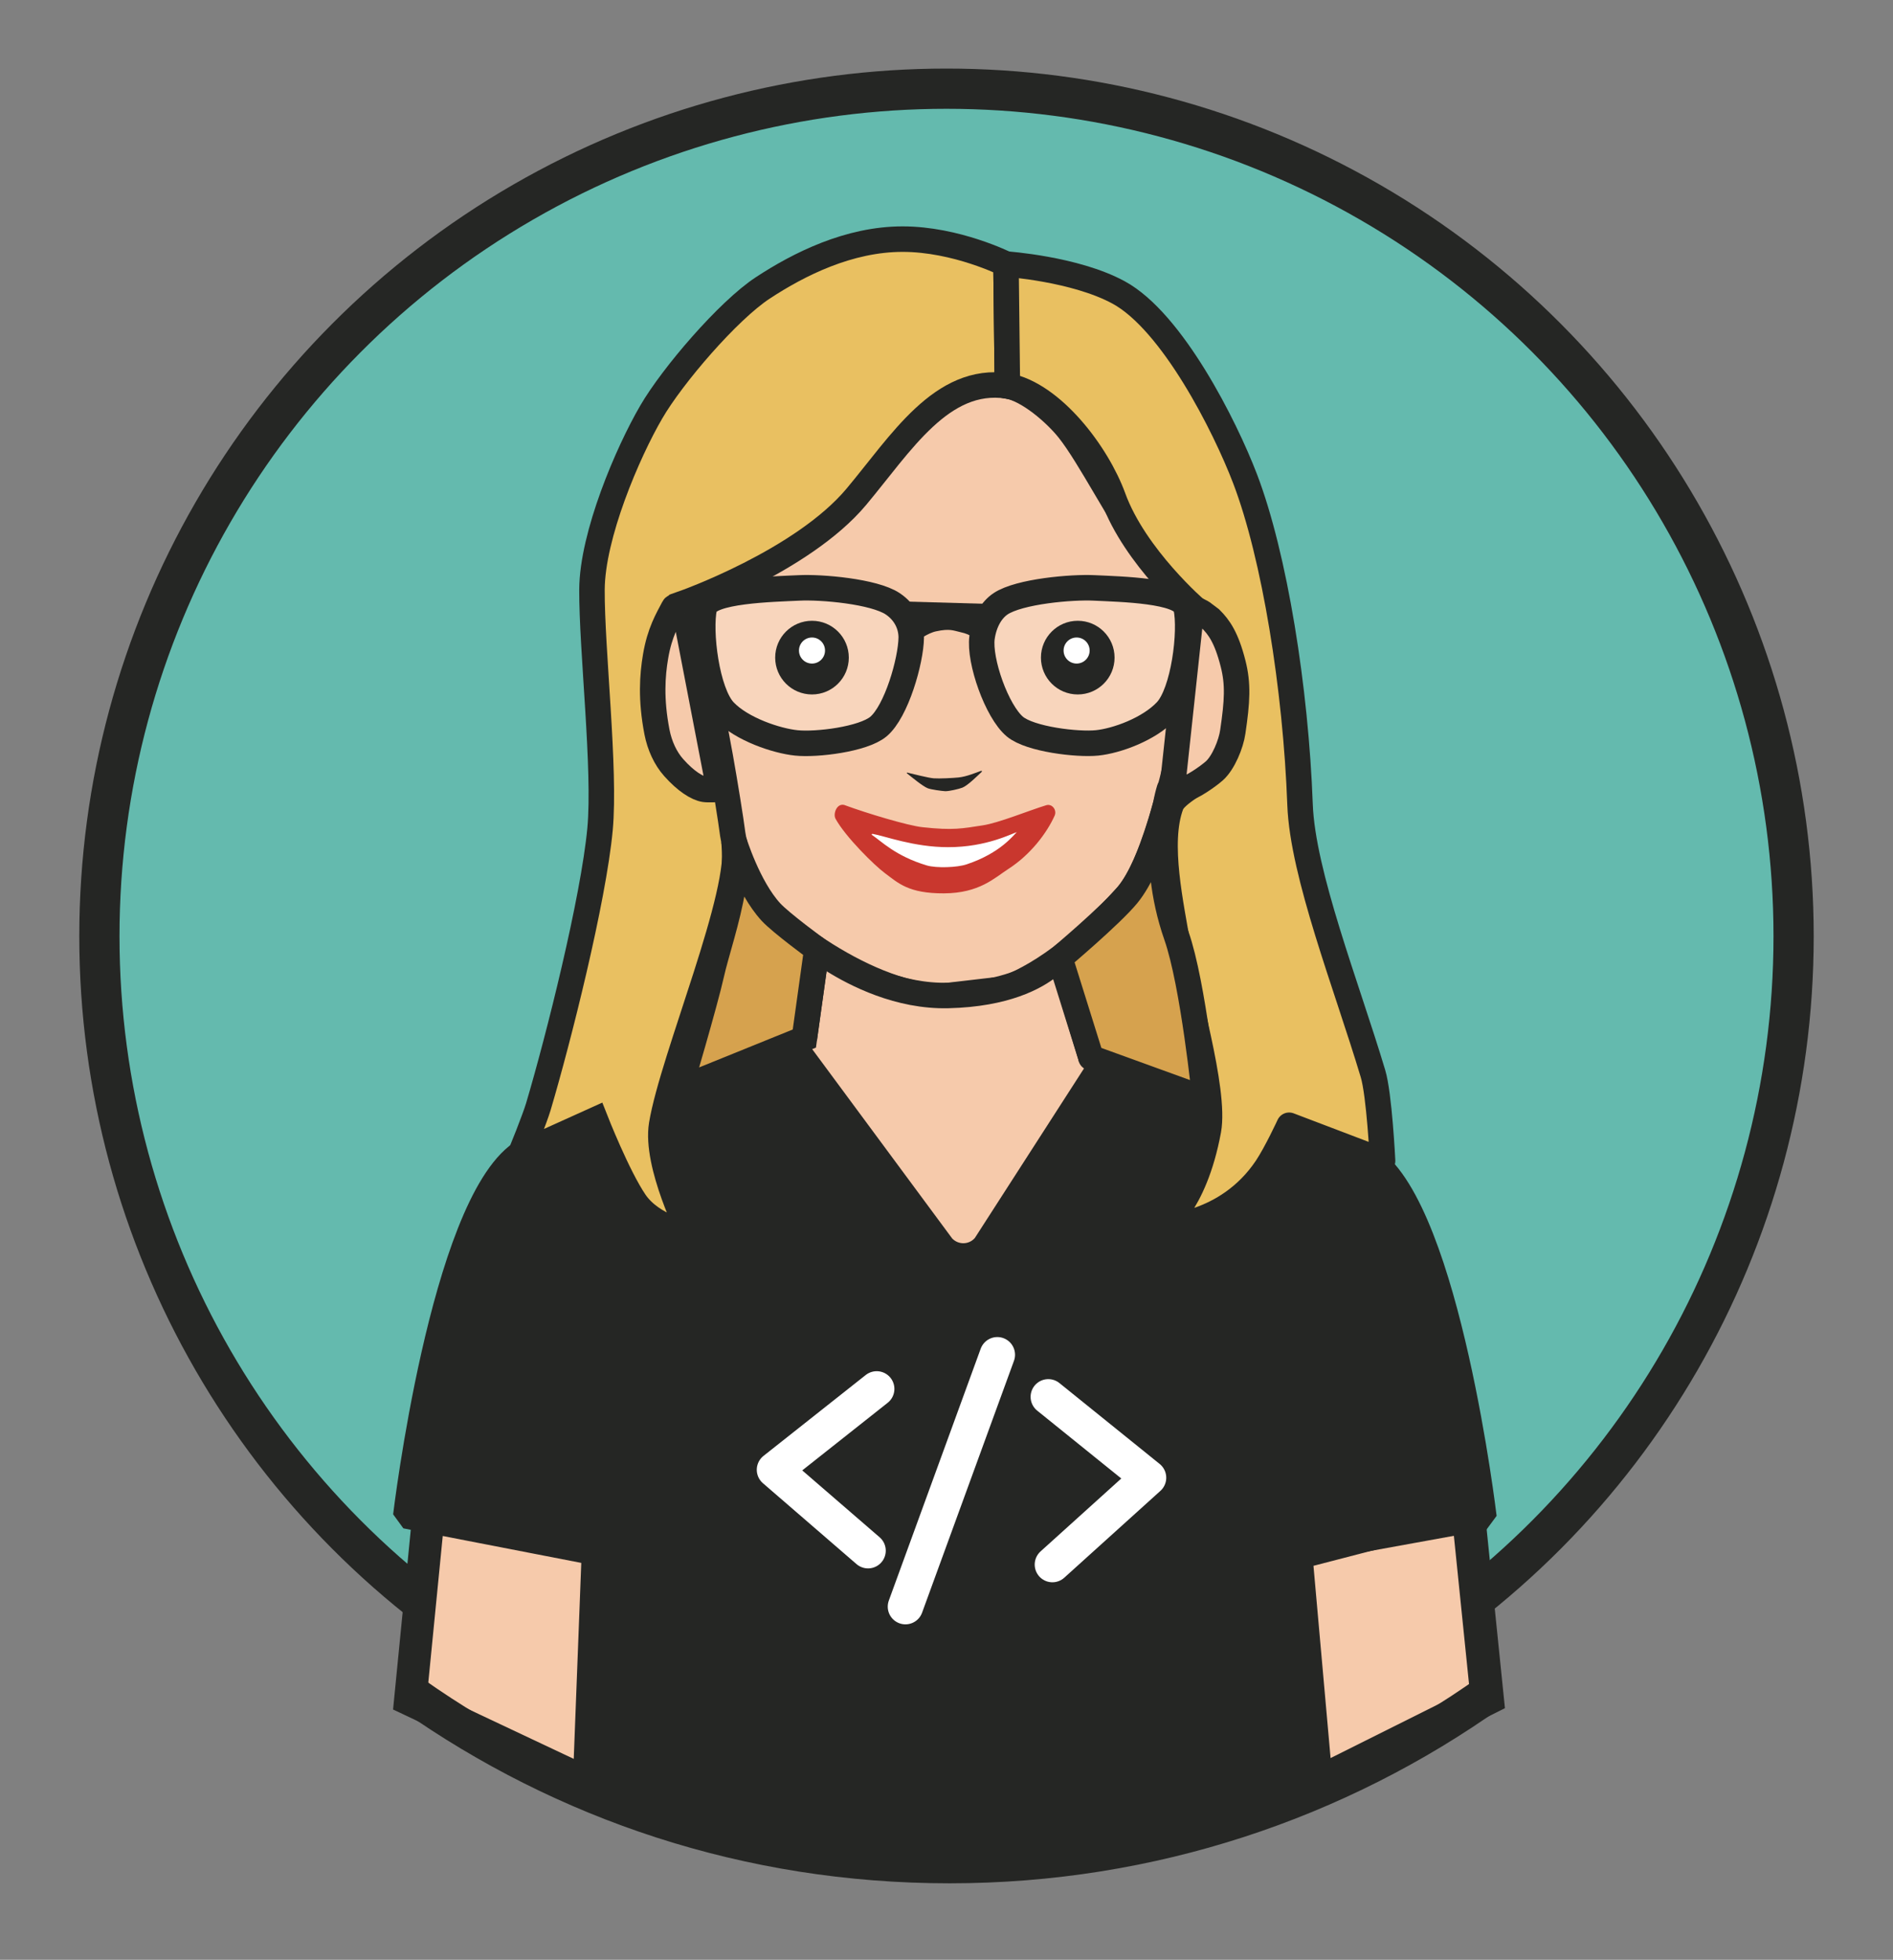
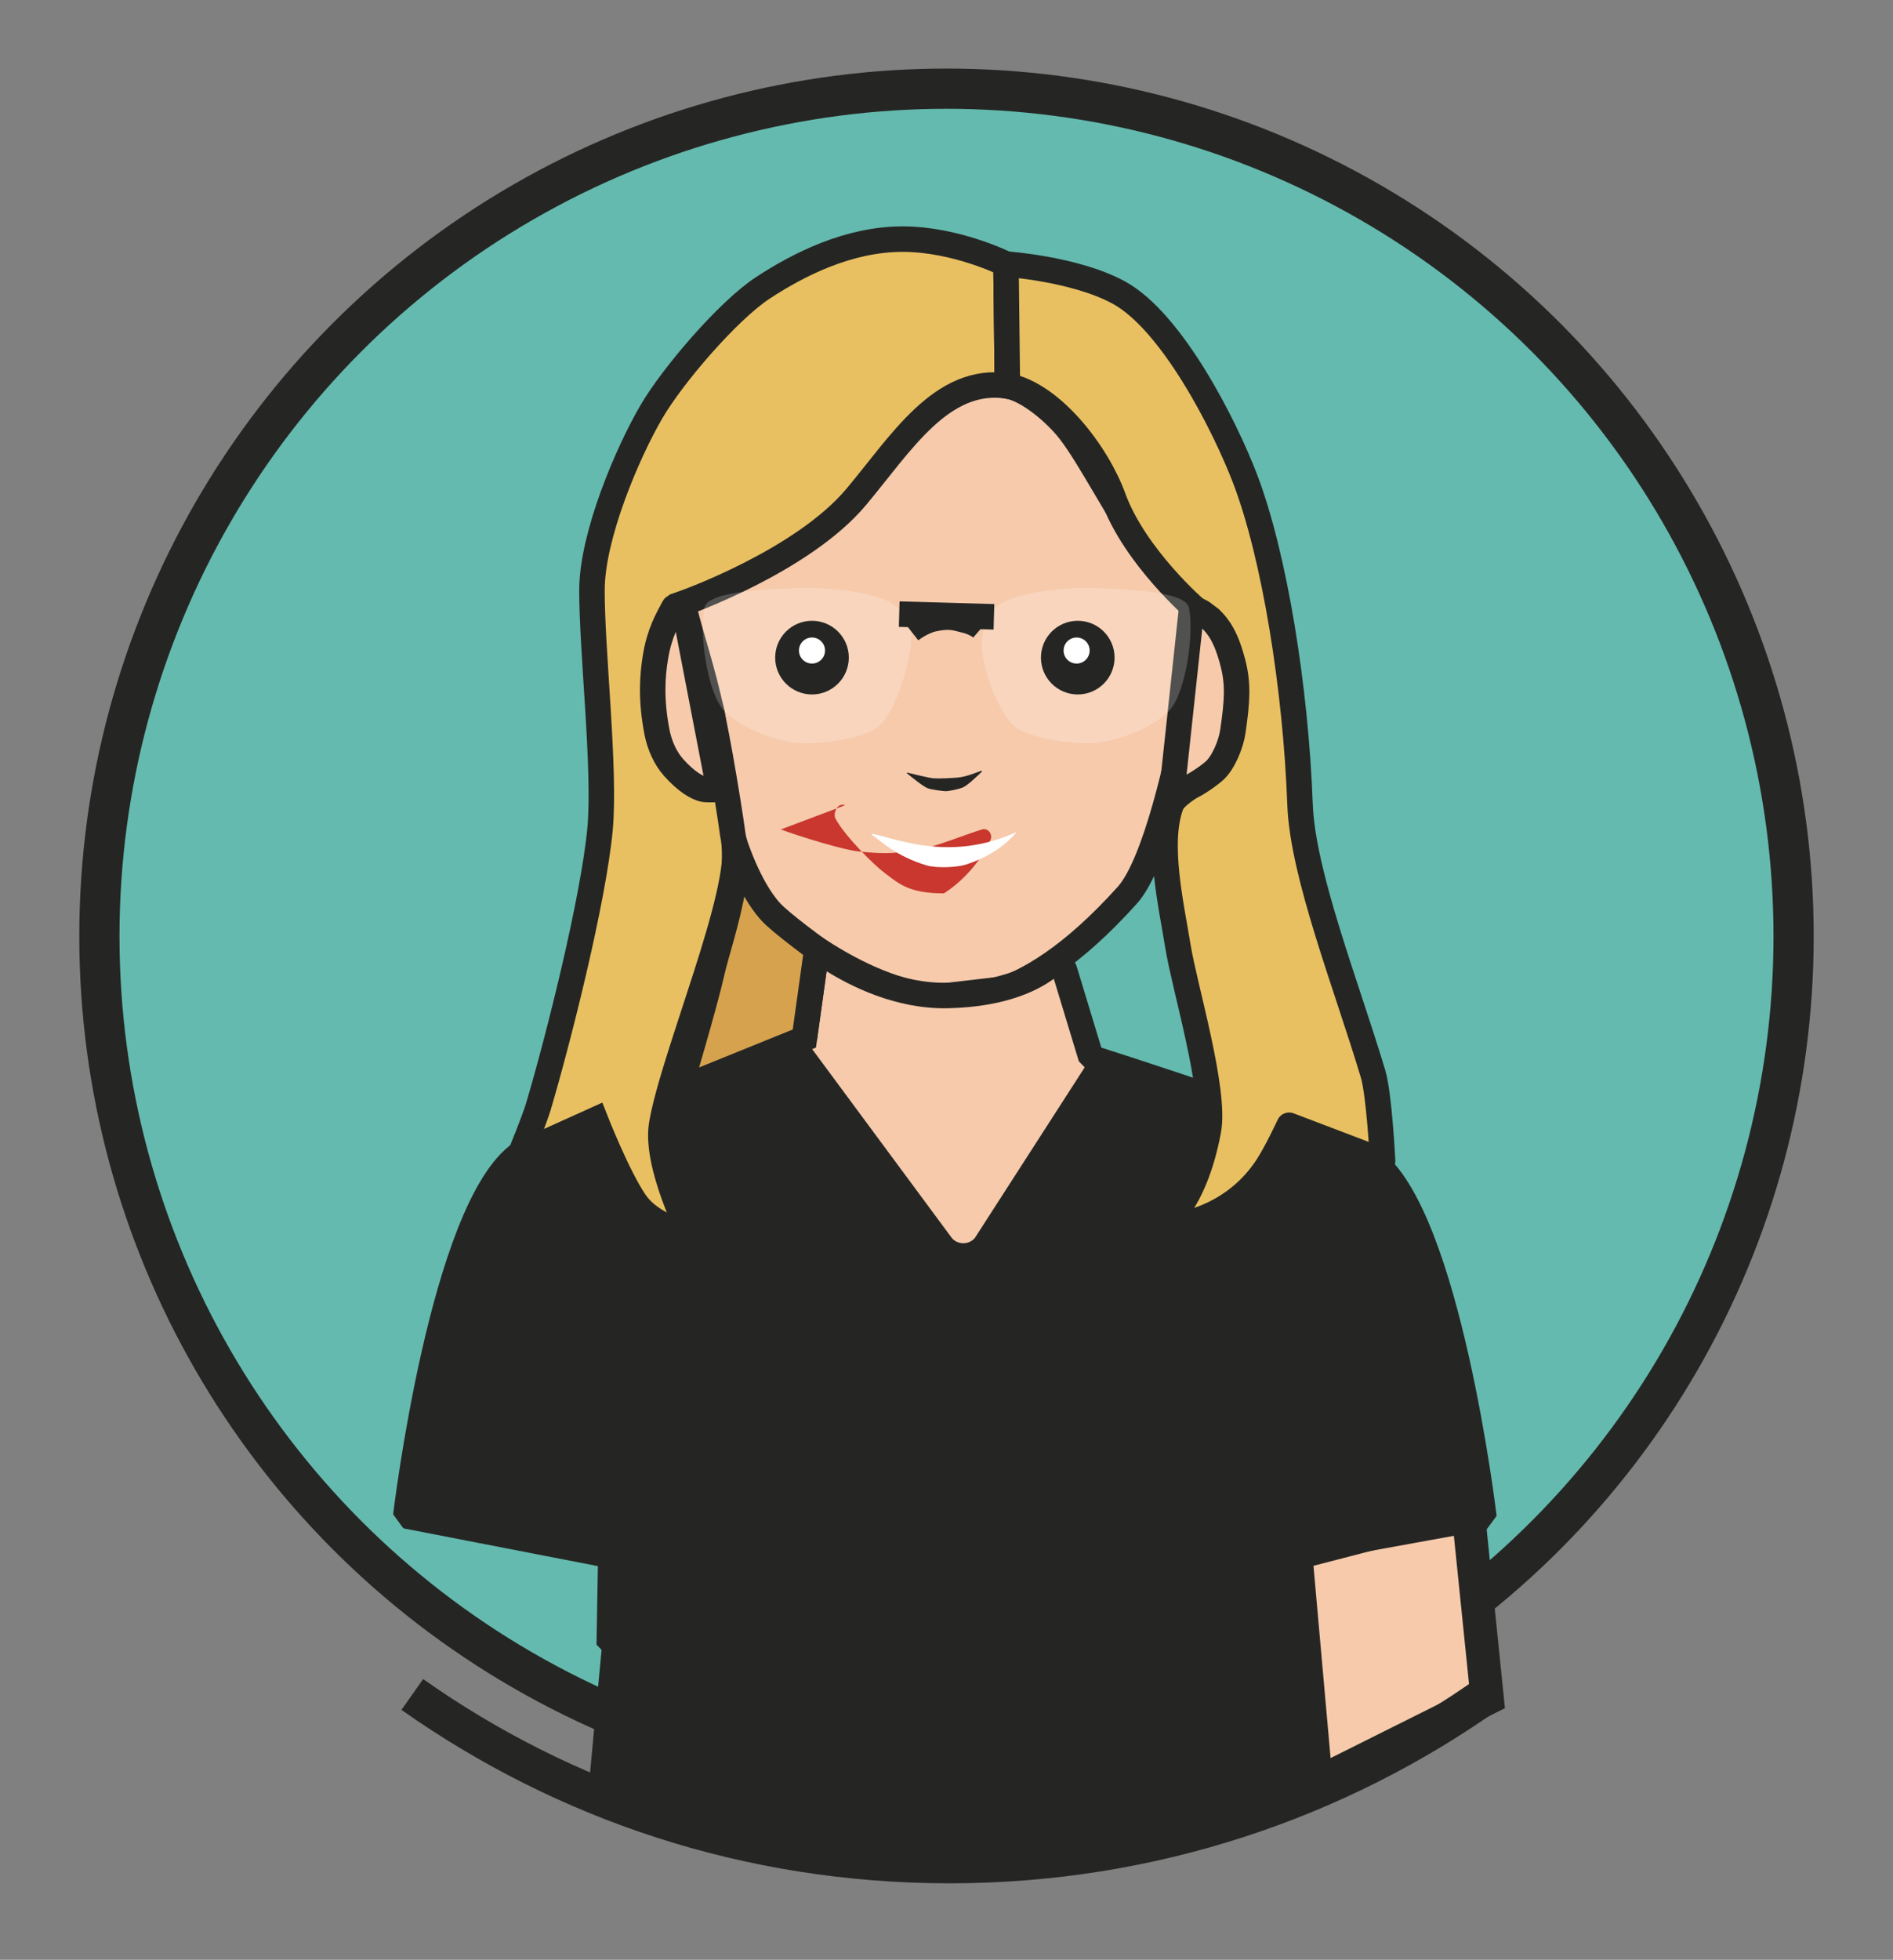
<svg xmlns="http://www.w3.org/2000/svg" id="Layer_1" viewBox="0 0 1337 1383.4">
  <rect x="0" y="0" width="1337" height="1383.4" fill="#808080" stroke="none" />
  <defs>
    <style>.st4,.st7{stroke:#252624;stroke-miterlimit:10}.st4{fill:#f6caab}.st7,.st12{fill:none}.st4,.st7{stroke-width:18px}.st12{stroke-linecap:round}.st13,.st14{fill:#fff}.st12{stroke-linejoin:round;stroke:#fff;stroke-width:25px}.st14{isolation:isolate;opacity:.2}.st15{fill:#252624}</style>
  </defs>
  <circle cx="668.5" cy="660.9" r="598.3" style="stroke:#252624;stroke-miterlimit:10;fill:#64baae;stroke-width:28.4px" />
-   <path d="m303.1 1064.9-13.3 134.9 126.2 59.5 6.6-171.6Z" style="stroke-width:22.9px;stroke:#252624;stroke-miterlimit:10;fill:#f6caab" />
  <path d="m929.6 1259.2 120.8-60.3-13.7-134-121.6 31.5Z" style="stroke:#252624;stroke-miterlimit:10;fill:#f6caab;stroke-width:23.5px" />
  <path d="M843.4 423.1c5.3 17.8-1.7 62.3-5.1 80.5-5.6 29.4-22 105.9-42 128.2-79 88-126.6 70.9-126.6 70.9s71.8-8.4 1.8 0c-47.8 5.7-123.8-46.6-148.4-81-17.4-24.4-14.6-88.7-20.2-118.1-3.5-18.2-29.7-66.4-21.3-82.9 0 0 59.4-19.3 77.9-32.9 30.2-22.2 60-59.1 93.8-96.3 23.2-25.4 47.1-21 58.2-19.1 14.7 2.5 34 19.3 43.3 31 15 18.8 36.7 62.3 51.8 81 10.4 12.9 36.9 38.7 36.9 38.7Z" class="st4" />
  <path d="m575 683.7-6.9 49.4s-172.1 61.4-200.3 81c-55.2 38.2-81.2 255.9-81.2 255.9l144.8 28.1-1.1 63 480.9.4-3.1-65 140-25.4s-25.5-214.3-79.5-252.5c-23.4-16.5-198-72-198-72L751.9 685c-1.4-4.5-6.9-6.2-10.5-3.2-9.9 8-31.2 19.9-71.6 20.9-34.9.9-65.8-15.1-81.6-25-5.2-3.3-12.2 0-13 6.1h-.2Z" style="stroke:#252624;fill:#f6caab;stroke-linejoin:bevel;stroke-width:18px;stroke-linecap:round" />
  <path d="M770.5 746.6c47.8 15.5 179.8 59.2 198 72 54.1 38.1 79.6 252.5 79.6 252.5L927 1092.8l2.7 166.4c.2 13.6-17.3 19.3-30.6 22l-126.8 32.7c-28.7 4.5-142.2 9.6-171 5.3l-154.8-33.1c-9.4-2-30.6-17.2-30.5-26.8l15.4-164.2-144.8-25.1s26-217.7 81.2-255.9c22.1-15.3 153.4-63.9 200.3-81l104.4 141.1c4.4 4.6 11.8 4.5 16-.3Z" class="st15" />
  <path d="M518.5 593.7c7 35.3-43.4 152.9-51.2 200.2-4.6 28.2 20.4 77.5 20.4 77.5s-26.9-5-39.2-23-28-58-28-58l-52.7 23.8s9.9-24.5 12.4-32.9c14.3-48.1 38.9-146 43.6-196 3.9-42.1-5.9-126.8-5.7-169.1.2-38.4 25.2-96.8 41.9-125.4 14.8-25.5 54.2-71.5 78.8-87.6 25.6-16.8 60.8-34.4 98.7-34.4s73 17.6 73 17.6l1 86c-46.5-6.8-75.1 40.6-106.7 78.3-38.3 45.7-122.3 75.2-122.3 75.2.4 2.9.1.9.9 4.3 4.2 17.9 12.7 41.8 19.4 73.5 4.2 19.6 7.9 41.4 11.1 61.1 4.1 25.5 2.7 19.5 4.5 29h.1Z" style="stroke:#252624;stroke-miterlimit:10;stroke-width:18px;fill:#e9c061" />
  <path d="M711.4 272.3c31.7 5.8 63.6 47.9 74.9 79 15.3 42 59 79.5 59 79.5 13 18.4 37.6 59.4 8.1 113.3-4.3 7.8-23.1 15.7-26.2 24-10.2 27.1.2 71.5 4.8 100.1s26.7 101.2 21.5 129.6c-10 54.1-33.5 68.5-33.5 68.5s46.3 0 74.5-42c7-10.5 16-30 16-30l66 25.1s-2.3-46.8-6.8-61.6C951 695.5 920 617.2 918.2 567.9c-3-81.8-18-175.5-38.8-229.9-14.2-37.2-51.5-111.1-89.4-131.6-30.8-16.7-79.5-20-79.5-20l1 86Z" style="stroke:#252624;stroke-width:18px;stroke-linejoin:round;fill:#e9c061" />
  <path d="m479.9 768.8 88.2-35.7 8.8-63.1s-25.3-18.5-32.4-26.2c-16.2-17.6-26.1-50.1-26.1-50.1s1.7 17.4-.8 33.1c-3.6 22.3-12 46.8-15 60.4-4.6 20.7-22.7 81.7-22.7 81.7Z" style="stroke:#252624;stroke-miterlimit:10;stroke-width:18px;fill:#d6a24e" />
-   <path d="m770.5 746.6 80.5 29.2s-8.1-81-20.1-115.3c-20.1-57.6-5-103.4-5-103.4s-10.7 51.6-29.6 74.7c-11.8 14.3-47.7 44.5-47.7 44.5l22 70.3Z" style="stroke:#252624;stroke-width:18px;stroke-linejoin:round;fill:#d6a24e" />
  <path d="M475.8 428.9c-4.3 8.2-9.9 17.3-12.8 34.6-2.2 13.1-3.5 29.9 1 53.2 1.9 9.7 6 18.6 11.8 25.1 8.6 9.7 16.6 14.6 21.8 15.4 2.5.4 10.3 0 10.3 0l-24.5-127s-6.5-3.5-7.6-1.3ZM855.1 436.9c5.8 5.8 11.1 13 15.8 31.5 3.7 14.5 3 26.5-.2 48.2-1.2 8.5-6.6 21.8-13 27.5-5 4.4-16.4 12.2-21.5 13-2.5.4-8.3 0-8.3 0l13.8-128.3s7.1 2.9 8.9 4.7Z" class="st4" />
-   <path d="M596.9 568.4c-5.7-2.1-8.7 5.9-6.8 9.5 7 12.8 27.7 33.2 35.1 38.6 9.3 6.9 16.5 14.2 41.5 14.1s35.7-10.9 45.3-17.1c15.8-10.1 27.4-25.5 32.9-37.8 1.7-3.9-1.8-8.6-6-7.3-12.2 3.7-33.4 12.5-44.8 14.2-14.4 2.2-20.7 3.7-42.6 1.3-10.4-1.1-39.5-9.9-54.7-15.5Z" style="fill:#c9372e" />
+   <path d="M596.9 568.4c-5.7-2.1-8.7 5.9-6.8 9.5 7 12.8 27.7 33.2 35.1 38.6 9.3 6.9 16.5 14.2 41.5 14.1c15.8-10.1 27.4-25.5 32.9-37.8 1.7-3.9-1.8-8.6-6-7.3-12.2 3.7-33.4 12.5-44.8 14.2-14.4 2.2-20.7 3.7-42.6 1.3-10.4-1.1-39.5-9.9-54.7-15.5Z" style="fill:#c9372e" />
  <path d="M640.9 545.3c-.4 0-.6.4-.3.6 3.1 2.5 11.1 9.1 14.6 10.5 2.2.9 10.1 2 12.5 2.1 2.8 0 9.4-1.5 12-2.5 3.8-1.5 10.5-8.2 13.7-11.2.3-.3 0-.8-.4-.7-3.7 1.3-10.2 4.1-16 4.7-3.8.4-13.6.9-17.5.6s-14.7-3.1-18.6-4Z" class="st15" />
  <path d="M497.5 428.8c-3.7 16.8 1.6 59.9 14.1 73.1 12.2 12.9 37 21.1 50.8 22.5 14.1 1.5 47.2-2.5 58-11.5 12.7-10.6 23-46.4 23.2-62.9 0-9.4-4.7-18.2-13.1-23.8-13.2-8.8-50.4-12-66.2-11.2-18.7.9-64.1 1.8-66.7 13.8ZM839.7 428.8c3.7 16.8-1.6 59.9-14.1 73.1-12.2 12.9-37 21.1-50.8 22.5s-47.2-2.5-58-11.5c-12.7-10.6-25.4-46.5-23.2-62.9 1.6-11.3 6.8-19.6 13.1-23.8 13.2-8.8 50.4-12 66.2-11.2 18.7.9 64.1 1.8 66.7 13.8Z" class="st14" />
-   <path d="M497.5 428.8c-3.7 16.8 1.6 59.9 14.1 73.1 12.2 12.9 37 21.1 50.8 22.5 14.1 1.5 47.2-2.5 58-11.5 12.7-10.6 23-46.4 23.2-62.9 0-9.4-4.7-18.2-13.1-23.8-13.2-8.8-50.4-12-66.2-11.2-18.7.9-64.1 1.8-66.7 13.8ZM837.7 428.8c3.7 16.8-1.6 59.9-14.1 73.1-12.2 12.9-35 21.1-48.8 22.5s-47.2-2.5-58-11.5c-12.7-10.6-25.4-46.5-23.2-62.9 1.6-11.3 6.8-19.6 13.1-23.8 13.2-8.8 50.4-12 66.2-11.2 18.7.9 62.1 1.8 64.7 13.8Z" class="st7" />
-   <path d="m613.1 1094.6-66.1-57.1 72.2-57.1M740.4 986l70.8 57.1-67.9 61.3M639.5 1134.1l64.9-177.8" class="st12" />
  <circle cx="761.2" cy="464.2" r="26" class="st15" />
  <circle cx="573.5" cy="464.2" r="26" class="st15" />
  <circle cx="760.4" cy="459.2" r="9.2" class="st13" />
  <circle cx="573.5" cy="459.2" r="9.2" class="st13" />
  <path d="m635.1 433.5 66.9 1.9M643 444.9s7.9-6.2 16-8c12.1-2.7 16.6-.5 21.9.7 7.9 1.7 12.4 5.6 12.4 5.6" class="st7" />
  <path d="M616.2 588.6c-.5 0-.7.6-.3.8 6.5 4.3 16.6 14.9 38.7 21.5 6.8 2 21.5 1.5 28.2-.8 24.3-8.1 33.3-21.1 35.4-22.7-2.8.6-21.2 10.7-48.7 10.6-24.2 0-44.8-8-53.3-9.4" class="st13" />
  <path d="M1052.8 1194.3C945 1271 813.1 1316.1 670.7 1316.1s-272.2-44.4-379.5-120" style="stroke:#252624;stroke-miterlimit:10;stroke-width:26.6px;fill:none" />
</svg>